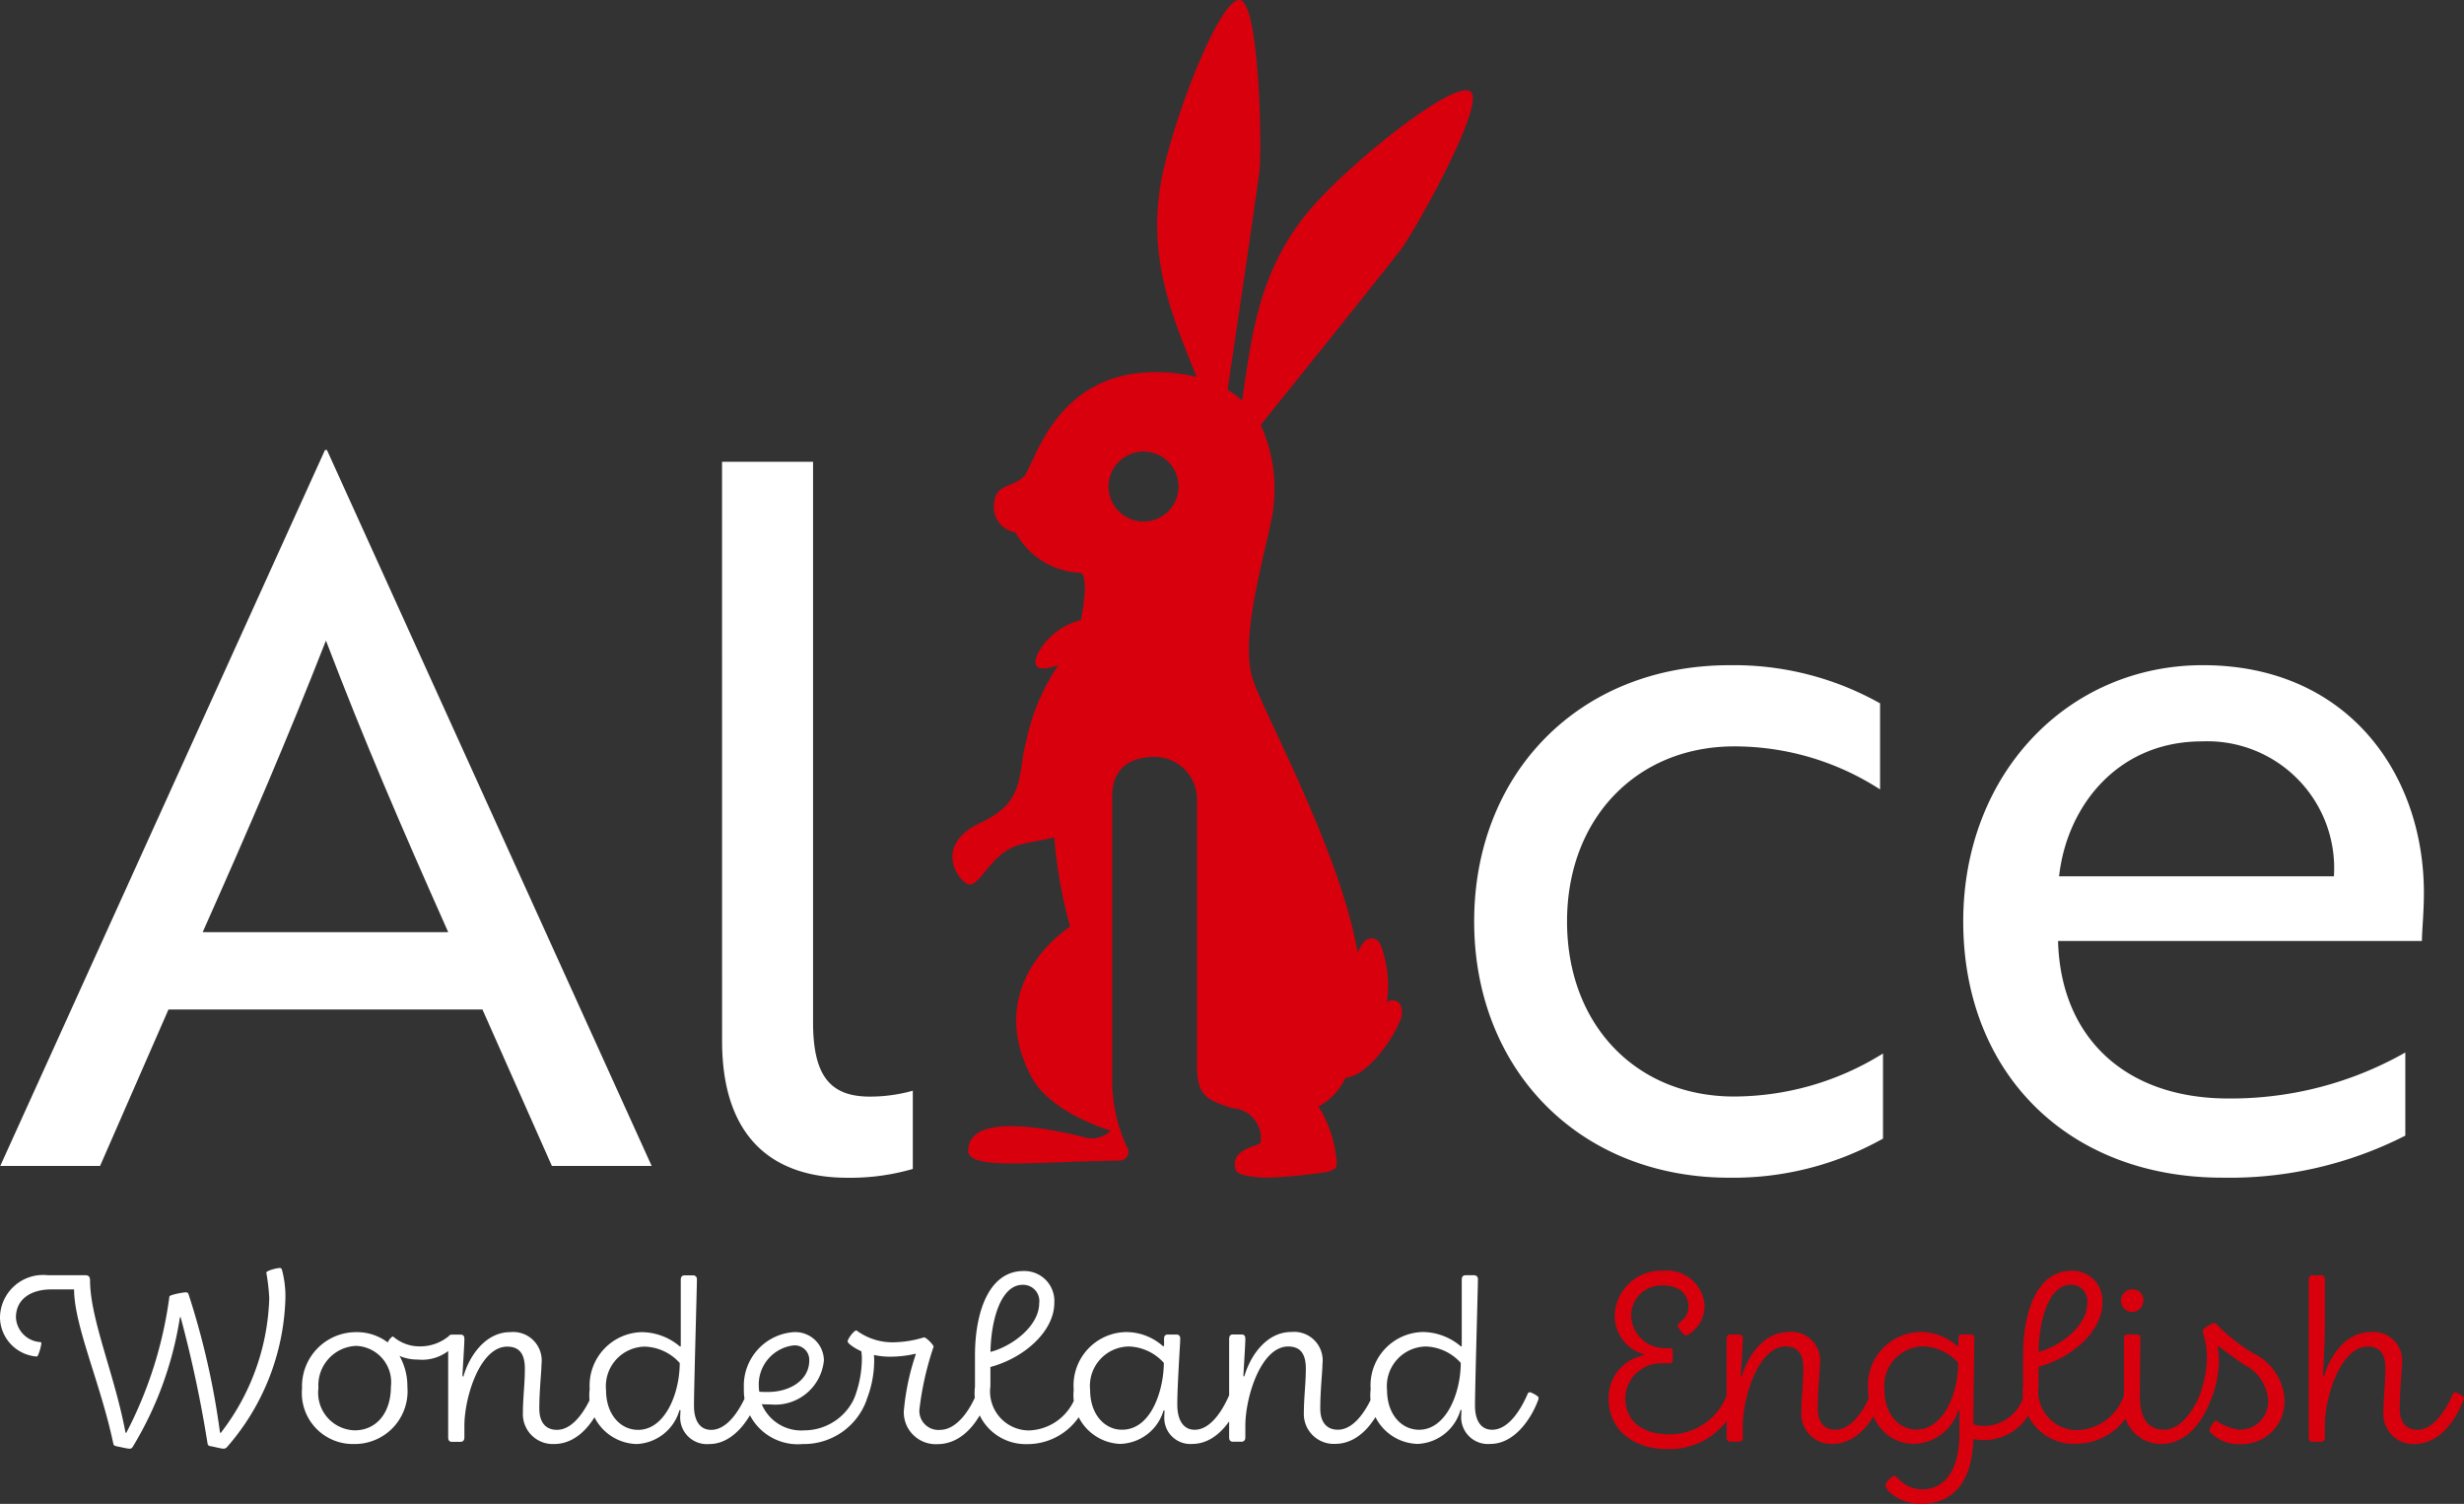
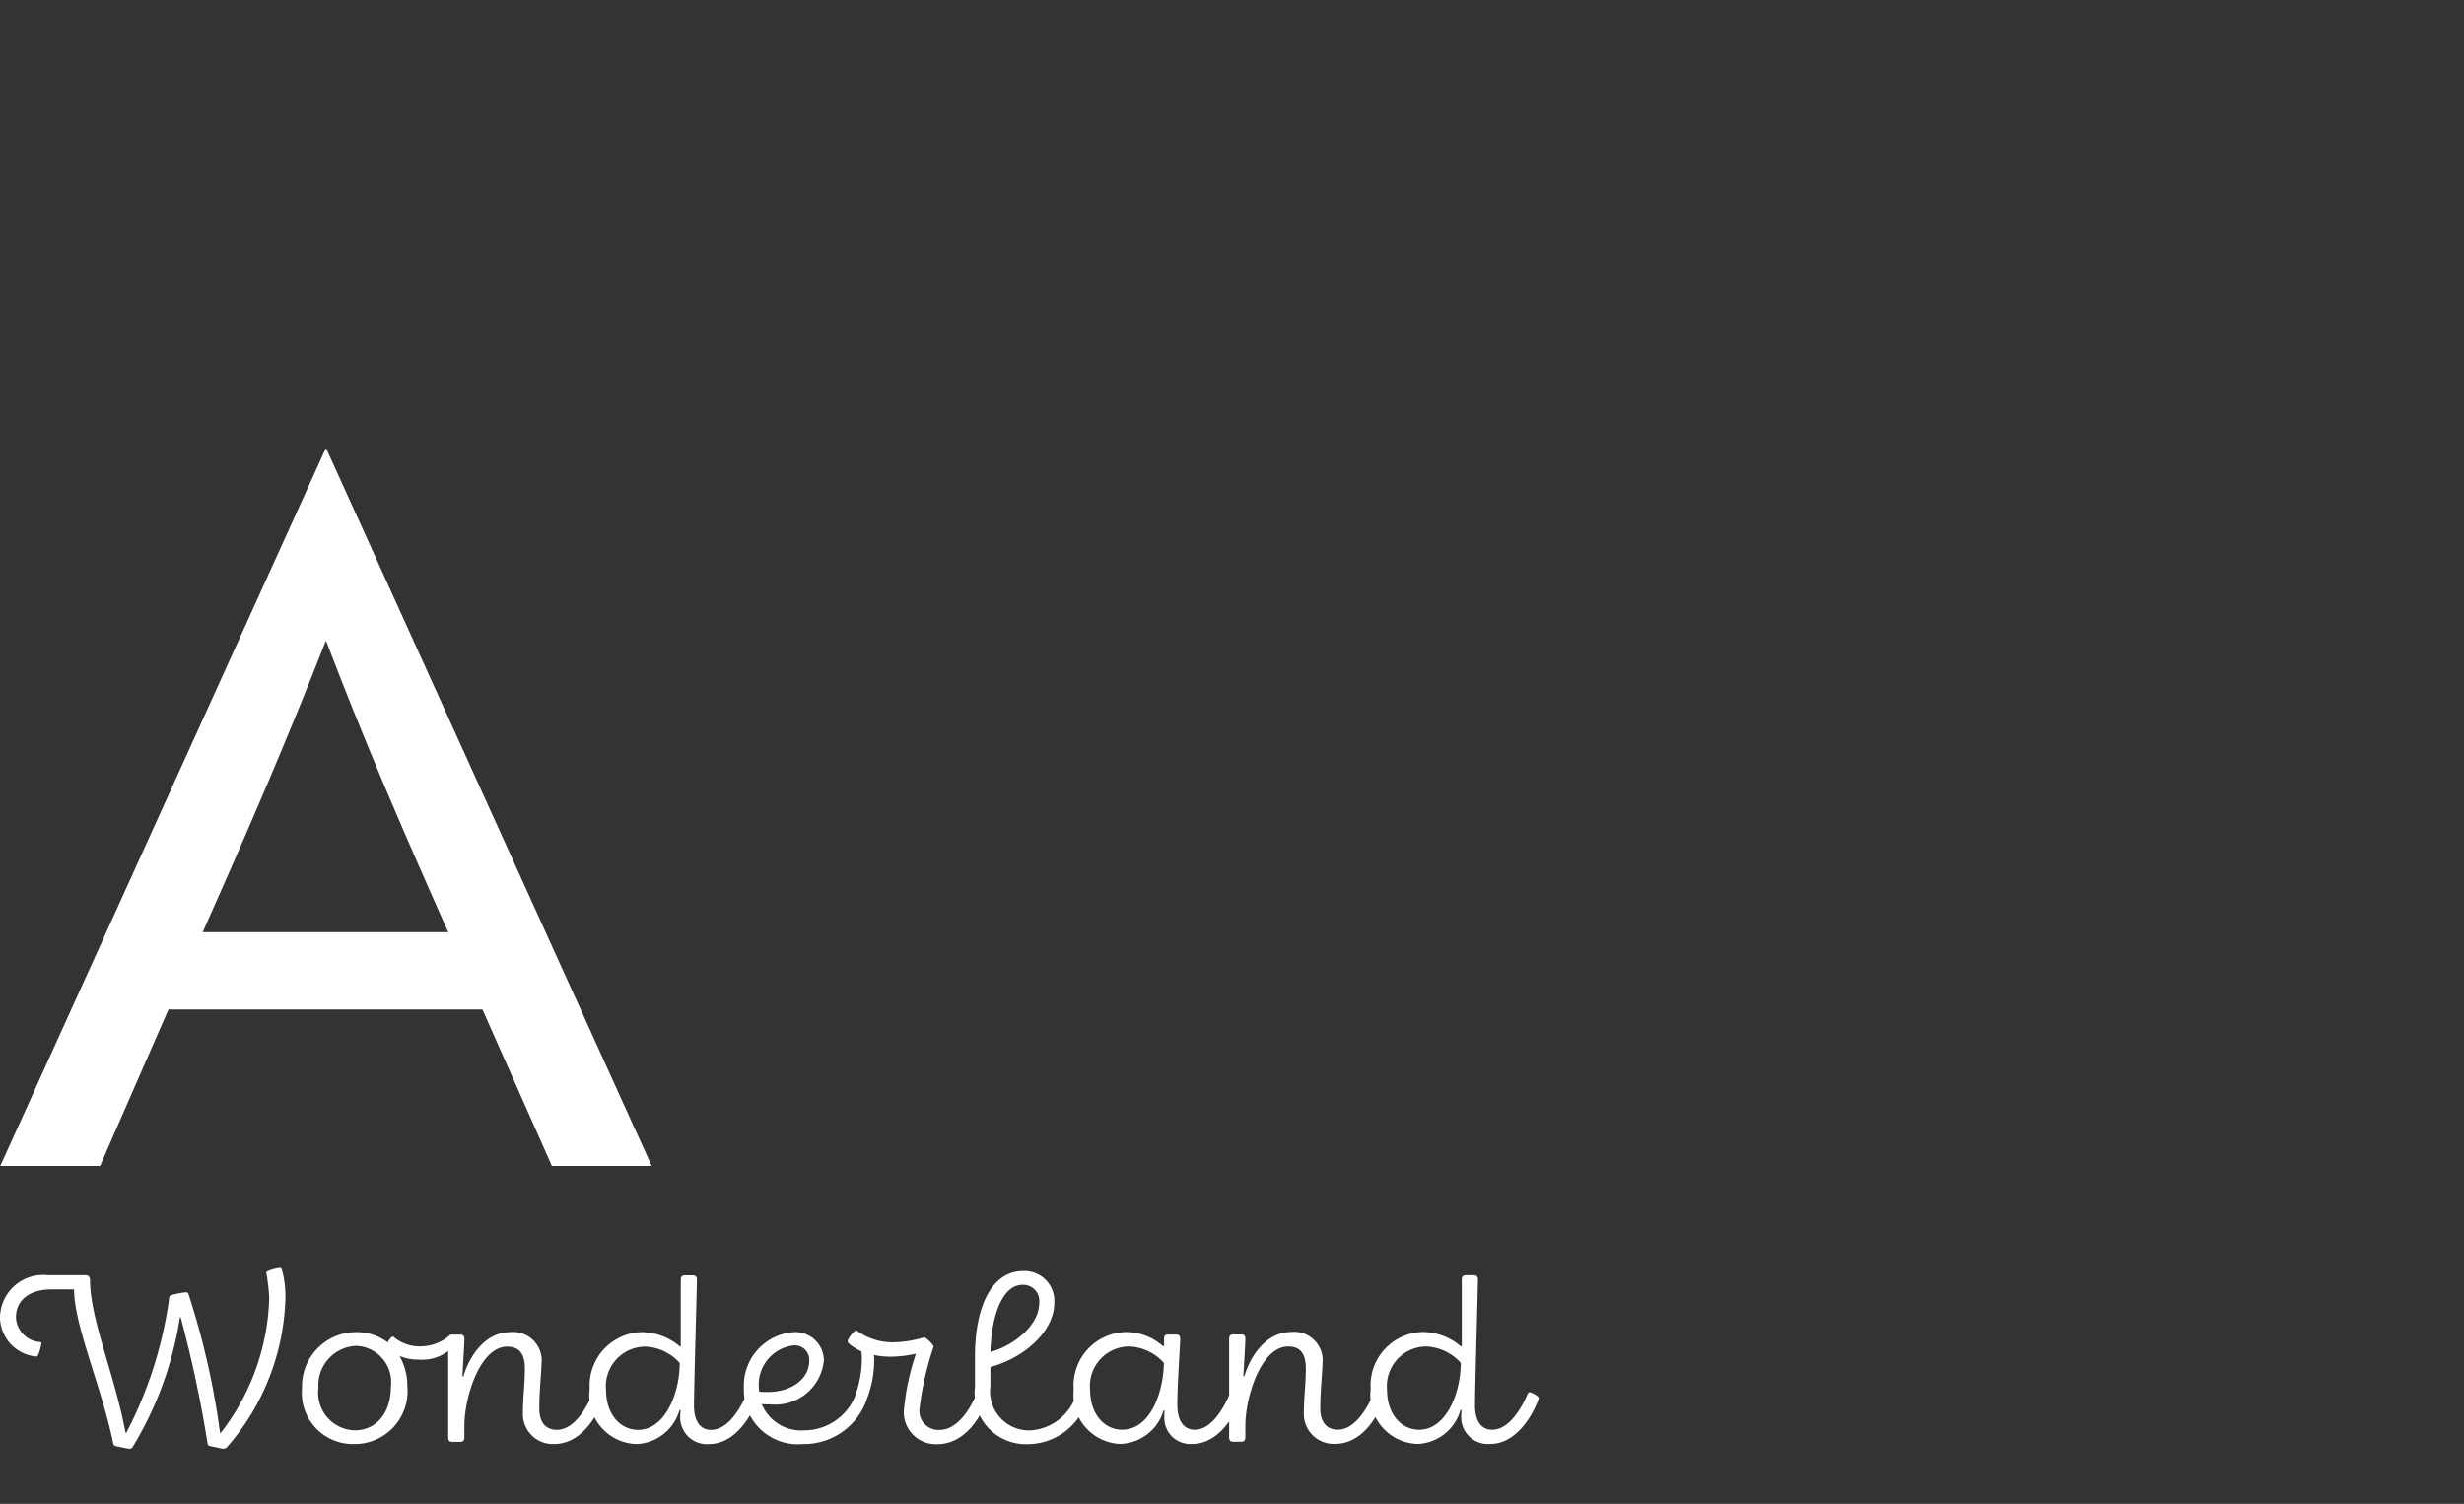
<svg xmlns="http://www.w3.org/2000/svg" width="125.073" height="76.338" viewBox="0 0 125.073 76.338">
  <rect x="0" y="0" width="125.073" height="76.338" fill="#333333" stroke="none" />
  <defs>
    <clipPath id="clip-path">
      <rect id="Rettangolo_2" data-name="Rettangolo 2" width="125.073" height="76.338" fill="none" />
    </clipPath>
  </defs>
  <g id="Raggruppa_2" data-name="Raggruppa 2" clip-path="url(#clip-path)">
    <path id="Tracciato_1" data-name="Tracciato 1" d="M16.517,62.127h.1L33.1,98.469H28.035L24.51,90.526H8.573L5.1,98.469H.034ZM22.772,86.6c-2.433-5.462-4.27-9.731-6.206-14.8-1.986,5.064-3.823,9.333-6.256,14.8Z" transform="translate(-0.021 -39.284)" fill="#fff" />
-     <path id="Tracciato_2" data-name="Tracciato 2" d="M99.68,63.748H104.3V92.2c0,2.681.844,3.773,2.879,3.773a8.023,8.023,0,0,0,2.184-.3v3.972a11.374,11.374,0,0,1-3.326.447c-3.674,0-6.355-1.936-6.355-6.95Z" transform="translate(-63.029 -40.308)" fill="#fff" />
-     <path id="Tracciato_3" data-name="Tracciato 3" d="M216.719,113.727a14.346,14.346,0,0,0,7.546-2.184v4.32a15.54,15.54,0,0,1-7.795,1.986c-7.646,0-12.958-5.511-12.958-13.007s5.312-13.008,12.958-13.008a15.117,15.117,0,0,1,7.646,1.936v4.369a13.616,13.616,0,0,0-7.4-2.185c-4.965,0-8.49,3.674-8.49,8.887s3.475,8.887,8.49,8.887" transform="translate(-128.683 -58.067)" fill="#fff" />
-     <path id="Tracciato_4" data-name="Tracciato 4" d="M294.409,103.4c0,.993-.1,1.936-.1,2.433H275.841v.05c.149,4.866,3.426,7.944,8.639,7.944a17.929,17.929,0,0,0,8.986-2.334v4.22a19.66,19.66,0,0,1-9.284,2.134c-7.844,0-13.156-5.312-13.156-13.007,0-7.5,5.312-13.008,12.164-13.008,7.3,0,11.22,5.461,11.22,11.568m-11.27-7.7c-4.27,0-6.852,3.277-7.249,6.851h13.951a6.439,6.439,0,0,0-6.7-6.851" transform="translate(-171.372 -58.067)" fill="#fff" />
-     <path id="Tracciato_5" data-name="Tracciato 5" d="M153.541,50.932a5.912,5.912,0,0,0-.171-2.55c-.081-.275-.161-.636-.435-.721-.431-.133-.7.262-.865.706-.974-5.448-4.98-12.481-5.385-14.079-.488-1.928.4-5.134.929-7.573a7.919,7.919,0,0,0-.47-5.146s5.3-6.581,7.081-8.86c.682-.872,4.282-7.276,3.6-8.03s-5.728,3.241-7.9,5.641c-2.986,3.3-3.237,6.917-3.729,10.015a4.611,4.611,0,0,0-.735-.554c.193-1.293,1.255-8.416,1.608-11.019.149-1.1.022-8.443-.944-8.751s-3.308,5.69-3.969,8.857c-.884,4.23.606,7.413,1.736,10.269a8.211,8.211,0,0,0-1.485-.226c-5.737-.372-6.713,4.738-7.311,5.3s-1.446.349-1.493,1.417a1.292,1.292,0,0,0,1.092,1.394,3.925,3.925,0,0,0,3.321,2.053c.447.275,0,2.405,0,2.405a3.415,3.415,0,0,0-2.165,1.649c-.618,1.306,1.031.619,1.031.619a10.644,10.644,0,0,0-1.621,3.792c-.491,1.751,0,3.132-2.308,4.207s-1.331,2.758-.735,3.105,1.127-1.419,2.49-1.906c.539-.192,1.268-.268,1.956-.436a24.055,24.055,0,0,0,.806,4.522c-2.169,1.531-3.749,4.27-1.968,7.625.993,1.871,4.03,2.735,4.03,2.735a1.371,1.371,0,0,1-1.408.317c-.966-.231-5.826-1.428-5.826.7,0,.96,3.033.588,6.845.525.212-.017.548-.008.861-.026a.442.442,0,0,0,.342-.695,8.173,8.173,0,0,1-.743-3.175V40.445c0-1.378.8-2,2.113-2.024a2.158,2.158,0,0,1,2.195,2.157V54.148c0,1.609.679,1.71,1.777,2.107a1.519,1.519,0,0,1,1.451,1.736c-.026.207-1.625.278-1.255,1.422.094.292,1.272.365,1.505.368a23.067,23.067,0,0,0,2.808-.248c.971-.119.823-.347.752-.987a6.237,6.237,0,0,0-.874-2.381,3.163,3.163,0,0,0,1.371-1.46c1.058-.064,2.357-1.856,2.754-2.86a1,1,0,0,0,.039-.835c-.138-.253-.567-.332-.7-.078M141.195,26.474a1.777,1.777,0,1,1,1.777-1.777,1.777,1.777,0,0,1-1.777,1.777" transform="translate(-83.149 0)" fill="#d9000d" />
    <path id="Tracciato_6" data-name="Tracciato 6" d="M5.9,184.081a.15.15,0,0,1-.15-.136c-.634-3.02-1.988-5.978-1.988-7.817H2.6c-1.006,0-1.79.472-1.79,1.429A1.322,1.322,0,0,0,2.027,178.8c.05,0,.074.013.074.075a2.37,2.37,0,0,1-.161.572c-.025.062-.05.087-.087.087A2.02,2.02,0,0,1,0,177.557a2.189,2.189,0,0,1,2.423-2.15h1.9c.162,0,.249.062.249.261,0,1.963,1.255,4.8,1.8,7.73l.037.013A20.8,20.8,0,0,0,8.6,176.488c.013-.087.684-.211.832-.211.087,0,.112.025.137.087a39.635,39.635,0,0,1,1.6,7.034l.038.013a11.709,11.709,0,0,0,2.461-6.835,9.959,9.959,0,0,0-.149-1.3c0-.1.534-.236.684-.236.062,0,.087.025.112.1a5.163,5.163,0,0,1,.174,1.429,11.976,11.976,0,0,1-2.97,7.569.238.238,0,0,1-.186.074c-.1,0-.535-.112-.634-.124s-.149-.05-.162-.136a62.051,62.051,0,0,0-1.367-6.413H9.135a17.932,17.932,0,0,1-2.4,6.586.173.173,0,0,1-.174.087c-.112,0-.572-.112-.659-.124m17.273-5.257a2.184,2.184,0,0,1-1.963.857,2.26,2.26,0,0,1-.932-.186,3.146,3.146,0,0,1,.4,1.566,2.681,2.681,0,0,1-2.7,2.908,2.591,2.591,0,0,1-2.647-2.833,2.744,2.744,0,0,1,2.734-2.846,2.593,2.593,0,0,1,1.616.522c.062-.149.2-.3.273-.3a2.03,2.03,0,0,0,1.33.5,2.277,2.277,0,0,0,1.528-.547.2.2,0,0,1,.124-.05c.087,0,.236.336.236.41m-3.331,2.237a1.846,1.846,0,0,0-1.765-2.075,2,2,0,0,0-1.913,2.137,1.906,1.906,0,0,0,1.839,2.15c1.119,0,1.839-.907,1.839-2.212m6.7,1.355c0-.807.1-1.491.1-2.274,0-.708-.249-1.118-.895-1.118-1.379,0-2.175,2.56-2.175,4.026v.584c0,.149-.075.224-.2.224h-.422c-.149,0-.2-.087-.2-.224v-4.971c0-.186.062-.249.2-.249h.422c.137,0,.2.062.2.224,0,.273-.075,1.367-.1,1.889l.05.012c.311-1.081,1.144-2.25,2.374-2.25a1.448,1.448,0,0,1,1.591,1.616c0,.36-.112,1.355-.112,2.262,0,.684.311,1.081.895,1.081.882,0,1.516-1.144,1.8-1.815.025-.062.038-.087.1-.087.087,0,.46.186.46.273a.437.437,0,0,1-.025.124c-.3.783-1.081,2.225-2.485,2.225a1.519,1.519,0,0,1-1.579-1.553m3.393-1.218a2.713,2.713,0,0,1,2.634-2.908,3.02,3.02,0,0,1,1.951.734l.037-.025v-3.356c0-.186.075-.236.224-.236h.41a.186.186,0,0,1,.186.2c0,.4-.149,5.493-.149,6.425,0,.671.249,1.218.87,1.218.895,0,1.529-1.181,1.8-1.815.025-.062.05-.087.112-.087.087,0,.447.2.447.273a.449.449,0,0,1-.025.124c-.3.833-1.144,2.225-2.423,2.225a1.358,1.358,0,0,1-1.479-1.454l.013-.261-.05-.012a2.368,2.368,0,0,1-2.175,1.727,2.469,2.469,0,0,1-2.386-2.771m4.573-1.342a2.483,2.483,0,0,0-1.765-.832,2.009,2.009,0,0,0-1.976,2.212c0,1.218.721,2.013,1.628,2.013,1.367,0,2.112-1.852,2.112-3.393m3.256,1.267a2.723,2.723,0,0,1,2.51-2.833,1.454,1.454,0,0,1,1.553,1.429,2.482,2.482,0,0,1-2.734,2.237c-.124,0-.311,0-.422-.012a2.169,2.169,0,0,0,2.162,1.33,2.8,2.8,0,0,0,2.622-1.84c.025-.062.038-.087.1-.087.087,0,.46.186.46.273a.437.437,0,0,1-.025.124,3.38,3.38,0,0,1-3.243,2.225,2.738,2.738,0,0,1-2.982-2.846m3.318-1.4a.735.735,0,0,0-.82-.758,2,2,0,0,0-1.74,2.1,1.67,1.67,0,0,0,.025.249c.149.012.273.012.447.012,1.081,0,2.088-.584,2.088-1.6m9.034,1.9a.436.436,0,0,1-.025.124c-.311.87-1.119,2.225-2.51,2.225a1.622,1.622,0,0,1-1.7-1.665,12.35,12.35,0,0,1,.609-2.9l-.012-.025a5.624,5.624,0,0,1-1.243.149,3.751,3.751,0,0,1-.87-.087,2.685,2.685,0,0,1,.013.311,5.412,5.412,0,0,1-.5,2.224c-.025.075-.05.087-.087.087-.112,0-.485-.174-.485-.286,0-.013.087-.2.124-.311a5.622,5.622,0,0,0,.323-1.852c0-.112-.013-.236-.025-.36a2.61,2.61,0,0,1-.522-.3c-.124-.1-.174-.149-.174-.211,0-.112.31-.547.447-.547a3.064,3.064,0,0,0,1.951.6,5.511,5.511,0,0,0,1.479-.249c.112,0,.485.385.485.473a15.553,15.553,0,0,0-.721,3.194.966.966,0,0,0,1.032,1.031c.932,0,1.591-1.156,1.852-1.8.025-.062.037-.1.1-.1.087,0,.46.186.46.273m5.081,0a.443.443,0,0,1-.025.137,3.159,3.159,0,0,1-3.057,2.212,2.59,2.59,0,0,1-2.622-2.908v-1.578c0-2.225.709-4.3,2.461-4.3a1.519,1.519,0,0,1,1.566,1.616c0,1.429-1.5,2.783-3.244,3.256v.969a1.98,1.98,0,0,0,1.964,2.25,2.609,2.609,0,0,0,2.4-1.84c.025-.062.05-.087.112-.087s.447.186.447.273M50.278,179.3c1.106-.286,2.473-1.317,2.473-2.473a.822.822,0,0,0-.845-.932c-1.094,0-1.6,1.765-1.628,3.405m4.225,1.926a2.711,2.711,0,0,1,2.659-2.933,2.807,2.807,0,0,1,1.877.721l.05-.025v-.36c0-.137.062-.211.186-.211h.435c.124,0,.2.062.2.211,0,.236-.149,2.361-.149,3.343,0,.758.286,1.28.882,1.28.857,0,1.479-1.106,1.777-1.815.025-.062.05-.087.112-.087s.447.186.447.273a.437.437,0,0,1-.025.124c-.3.833-1.118,2.225-2.436,2.225a1.322,1.322,0,0,1-1.417-1.355c0-.137.013-.286.013-.335l-.05-.012a2.363,2.363,0,0,1-2.224,1.7,2.475,2.475,0,0,1-2.336-2.746m4.573-1.367a2.483,2.483,0,0,0-1.765-.832,2,2,0,0,0-1.976,2.212c0,1.23.734,2.013,1.616,2.013,1.541,0,2.125-2.125,2.125-3.393m7.108,2.56c0-.807.1-1.491.1-2.274,0-.708-.249-1.118-.895-1.118-1.38,0-2.175,2.56-2.175,4.026v.584c0,.149-.074.224-.2.224h-.423c-.149,0-.2-.087-.2-.224v-4.971c0-.186.062-.249.2-.249h.423c.136,0,.2.062.2.224,0,.273-.074,1.367-.1,1.889l.05.012c.311-1.081,1.144-2.25,2.374-2.25a1.448,1.448,0,0,1,1.591,1.616c0,.36-.112,1.355-.112,2.262,0,.684.31,1.081.895,1.081.882,0,1.516-1.144,1.8-1.815.025-.062.037-.087.1-.087.087,0,.46.186.46.273a.436.436,0,0,1-.025.124c-.3.783-1.081,2.225-2.486,2.225a1.519,1.519,0,0,1-1.578-1.553m3.392-1.218a2.713,2.713,0,0,1,2.634-2.908,3.021,3.021,0,0,1,1.951.734L74.2,179v-3.356c0-.186.075-.236.224-.236h.41a.187.187,0,0,1,.187.2c0,.4-.149,5.493-.149,6.425,0,.671.249,1.218.87,1.218.895,0,1.528-1.181,1.8-1.815.025-.062.05-.087.112-.087.087,0,.447.2.447.273a.425.425,0,0,1-.025.124c-.3.833-1.143,2.225-2.423,2.225a1.358,1.358,0,0,1-1.479-1.454l.013-.261-.05-.012a2.367,2.367,0,0,1-2.175,1.727,2.469,2.469,0,0,1-2.386-2.771m4.573-1.342a2.483,2.483,0,0,0-1.765-.832,2.009,2.009,0,0,0-1.976,2.212c0,1.218.721,2.013,1.628,2.013,1.367,0,2.113-1.852,2.113-3.393" transform="translate(-0.001 -110.676)" fill="#fff" />
-     <path id="Tracciato_7" data-name="Tracciato 7" d="M222.075,181.952a2.188,2.188,0,0,1,1.8-2.225v-.05a2.02,2.02,0,0,1-1.491-1.951,2.346,2.346,0,0,1,2.485-2.287,1.9,1.9,0,0,1,2.076,1.765,1.693,1.693,0,0,1-.82,1.466.263.263,0,0,1-.137.05c-.1,0-.41-.4-.41-.51,0-.161.547-.3.547-.969,0-.559-.41-1.056-1.28-1.056a1.532,1.532,0,0,0-1.628,1.541,1.705,1.705,0,0,0,1.69,1.641h.261c.124,0,.161.05.161.174v.41c0,.124-.05.186-.186.186h-.422a1.8,1.8,0,0,0-1.8,1.765c0,1.156.857,1.839,2.212,1.839a3.093,3.093,0,0,0,2.958-2.038c.025-.075.038-.1.1-.1.087,0,.46.186.46.274a.452.452,0,0,1-.025.124,3.629,3.629,0,0,1-3.592,2.486c-1.727,0-2.958-1.007-2.958-2.535m9.78.721c0-.808.1-1.491.1-2.274,0-.709-.249-1.119-.895-1.119-1.379,0-2.175,2.56-2.175,4.027v.584c0,.149-.075.224-.2.224h-.422c-.149,0-.2-.087-.2-.224V178.92c0-.186.062-.249.2-.249h.422c.137,0,.2.062.2.224,0,.274-.075,1.367-.1,1.889l.05.012c.311-1.081,1.143-2.249,2.373-2.249a1.448,1.448,0,0,1,1.591,1.616c0,.36-.112,1.355-.112,2.262,0,.684.311,1.081.895,1.081.882,0,1.516-1.143,1.8-1.814.025-.062.038-.087.1-.087.087,0,.46.186.46.274a.452.452,0,0,1-.025.124c-.3.783-1.081,2.225-2.486,2.225a1.519,1.519,0,0,1-1.578-1.553m11.88-.8a.439.439,0,0,1-.025.124,2.678,2.678,0,0,1-2.572,2.038,2.056,2.056,0,0,1-.547-.062c-.062,2.162-1.007,3.293-2.672,3.293-1.044,0-1.79-.671-1.79-.944,0-.124.311-.472.435-.472.05,0,.1.037.224.149a1.635,1.635,0,0,0,1.193.534c1.168,0,1.9-.982,1.9-2.846v-1.18l-.05-.012a2.429,2.429,0,0,1-2.237,1.727c-1.38,0-2.349-1.131-2.349-2.771a2.708,2.708,0,0,1,2.647-2.908,2.857,2.857,0,0,1,1.889.721l.05-.025v-.373a.174.174,0,0,1,.186-.2h.435c.112,0,.186.075.186.211,0,.422-.037,2.361-.05,4.349a1.74,1.74,0,0,0,.634.087,2.124,2.124,0,0,0,1.951-1.628c.025-.075.05-.1.112-.1s.447.2.447.286m-3.915-1.765a2.483,2.483,0,0,0-1.765-.833,2,2,0,0,0-1.976,2.212c0,1.218.733,2.013,1.616,2.013,1.33,0,2.125-1.727,2.125-3.392m9,1.765a.447.447,0,0,1-.025.137,3.16,3.16,0,0,1-3.057,2.212,2.59,2.59,0,0,1-2.622-2.908V179.74c0-2.225.708-4.3,2.461-4.3a1.519,1.519,0,0,1,1.566,1.616c0,1.429-1.5,2.784-3.244,3.256v.97a1.98,1.98,0,0,0,1.963,2.249,2.609,2.609,0,0,0,2.4-1.839c.025-.062.05-.087.112-.087s.447.186.447.274m-4.921-2.324c1.106-.286,2.473-1.317,2.473-2.473a.821.821,0,0,0-.845-.932c-1.094,0-1.6,1.765-1.628,3.405m4.188-2.6a.558.558,0,0,1,.584-.572.522.522,0,0,1,.547.547.566.566,0,1,1-1.131.025m.149,5.132v-3.194c0-.161.062-.224.2-.224h.422c.149,0,.211.05.211.224,0,.348-.025,1.963-.025,2.946,0,1.031.385,1.665,1.218,1.665.957,0,1.578-1.18,1.851-1.8.025-.062.038-.1.1-.1.087,0,.447.186.447.274a.44.44,0,0,1-.025.124c-.311.845-1.069,2.225-2.523,2.225a1.894,1.894,0,0,1-1.877-2.138m4.337,1.479c0-.161.249-.522.348-.522a2.629,2.629,0,0,0,1.156.46,1.432,1.432,0,0,0,1.479-1.491,2.182,2.182,0,0,0-1.205-1.8c-.472-.323-.87-.609-1.317-.957l-.038.025a6.536,6.536,0,0,1,.063.7,5.566,5.566,0,0,1-.522,2.262c-.025.062-.05.087-.087.087-.112,0-.485-.174-.485-.286a2.548,2.548,0,0,1,.1-.249,5.847,5.847,0,0,0,.385-2.013,4.3,4.3,0,0,0-.224-1.28c0-.137.472-.41.609-.41.05,0,.087.037.161.124a9.493,9.493,0,0,0,1.777,1.392,2.8,2.8,0,0,1,1.615,2.373,2.167,2.167,0,0,1-2.286,2.25,1.892,1.892,0,0,1-1.529-.659m8.834-.895c0-.808.1-1.479.1-2.274,0-.709-.249-1.119-.895-1.119-1.38,0-2.175,2.56-2.175,4v.609c0,.149-.075.224-.2.224h-.422c-.149,0-.2-.087-.2-.224v-7.978c0-.186.062-.249.2-.249h.435q.186,0,.186.224v2.448c0,.709-.087,2.2-.1,2.448l.05.012c.311-1.081,1.143-2.249,2.361-2.249a1.45,1.45,0,0,1,1.6,1.628c0,.36-.112,1.342-.112,2.249,0,.684.3,1.081.907,1.081.87,0,1.516-1.168,1.79-1.814.025-.062.037-.087.1-.087.087,0,.46.186.46.274a.439.439,0,0,1-.025.124c-.3.783-1.081,2.225-2.486,2.225a1.519,1.519,0,0,1-1.578-1.553" transform="translate(-140.42 -110.932)" fill="#d9000d" />
  </g>
</svg>